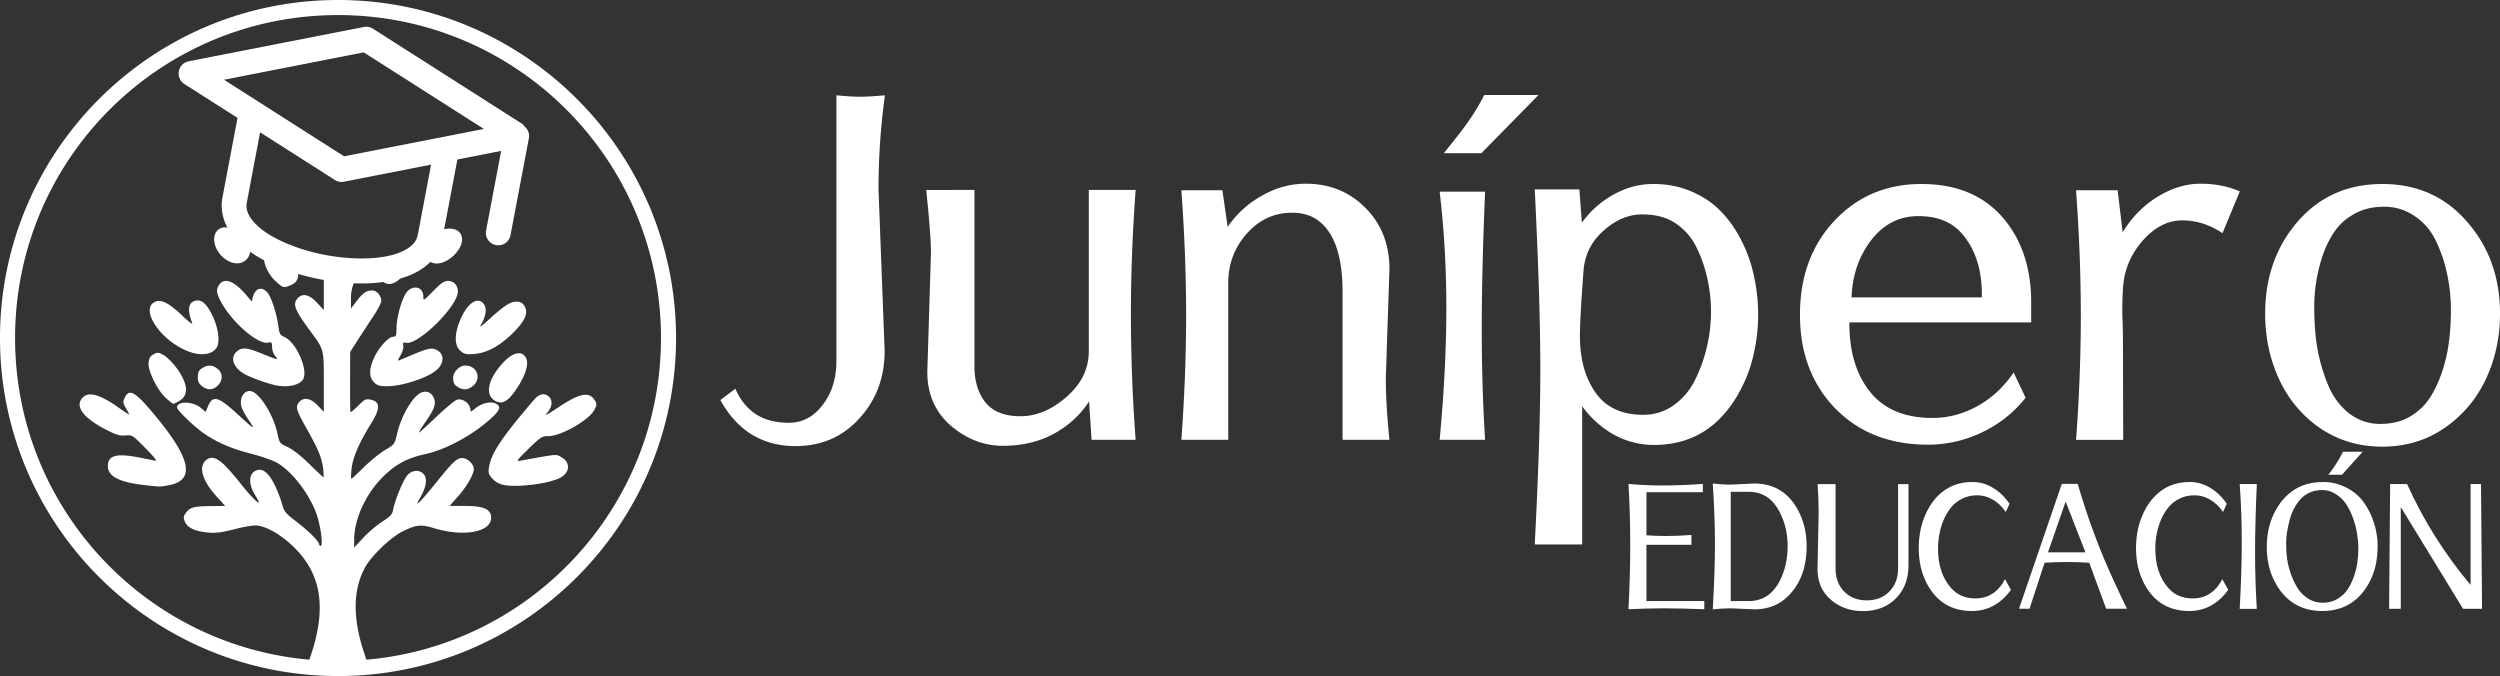
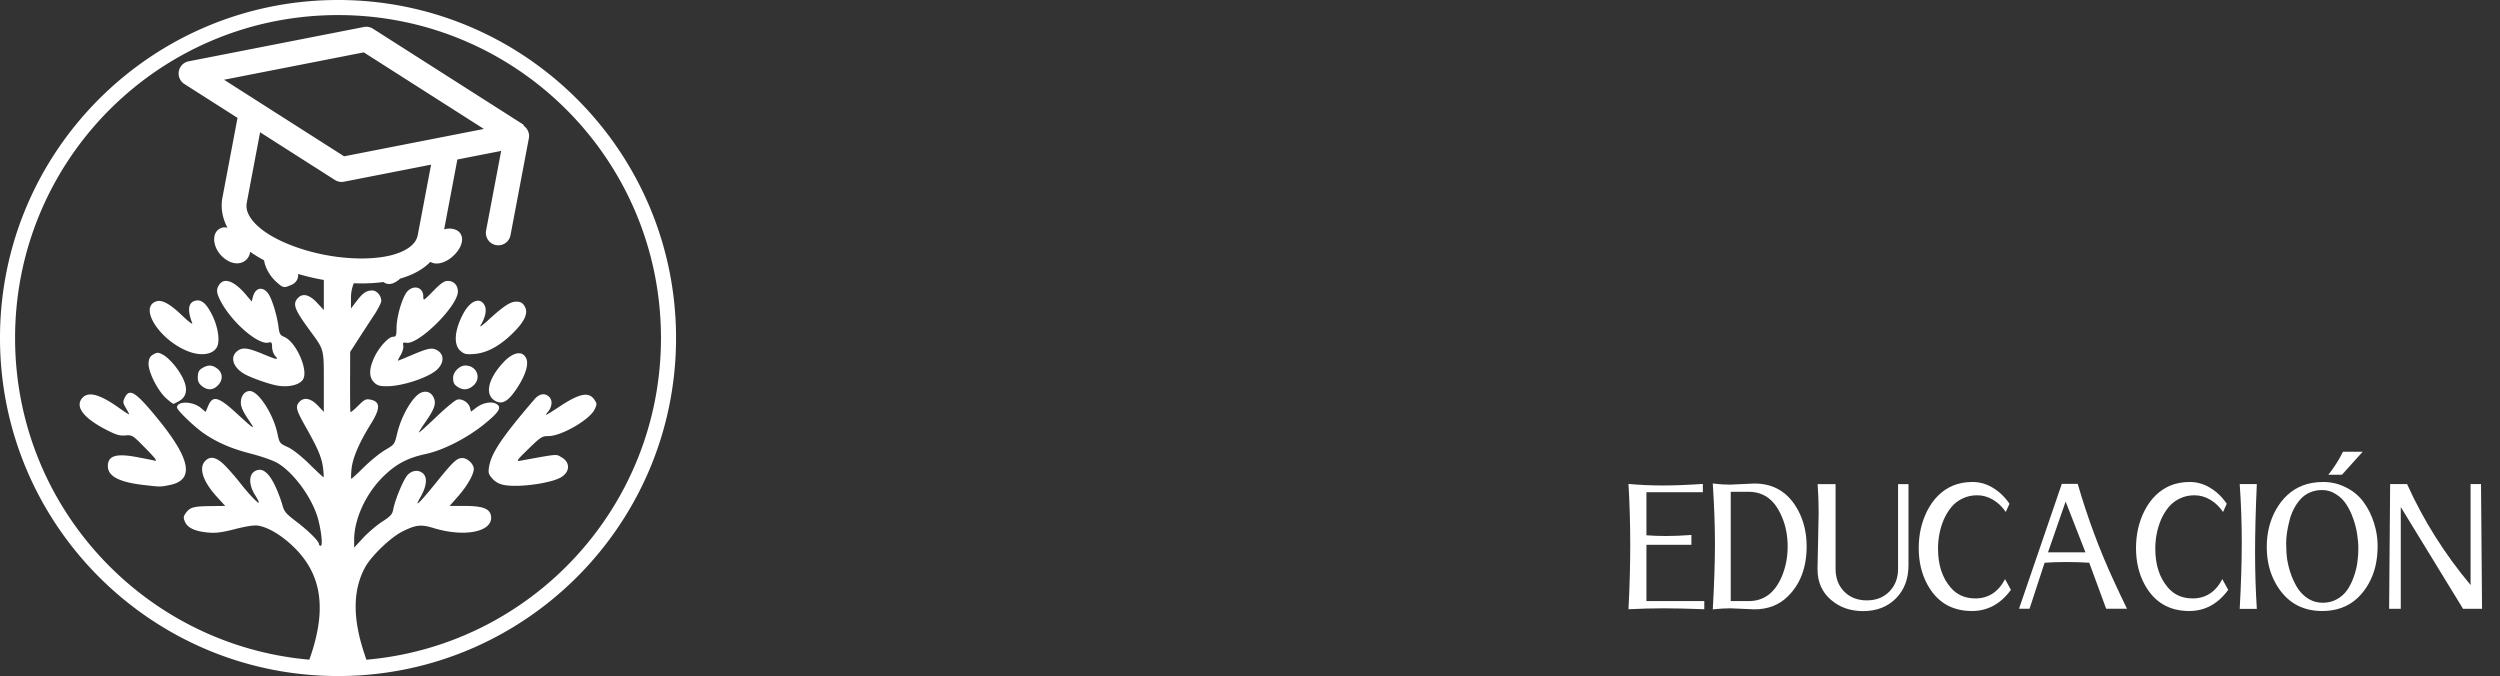
<svg xmlns="http://www.w3.org/2000/svg" xml:space="preserve" width="414.494" height="112.086">
  <rect width="100%" height="100%" fill="#333333" stroke="none" />
-   <path d="M55.943 0C25.02.055-.037 25.185 0 56.11c.037 30.923 25.154 55.994 56.078 55.976 30.924-.019 56.01-25.12 56.01-56.043a1.25 1.25 0 0 0-.016-.076 1.25 1.25 0 0 0 .016-.059C112.014 24.984 86.868-.055 55.943 0Zm.004 2.5c29.574-.053 53.57 23.84 53.641 53.414a1.25 1.25 0 0 0 .037.037 1.25 1.25 0 0 0-.037.092c0 28-21.461 50.958-48.846 53.336l-.401-1.223c-1.885-5.75-1.828-10.35.172-14.06 1.02-1.893 4.221-4.98 6.175-5.957 2.306-1.152 3.076-1.236 5.263-.572 5.08 1.543 9.715.61 9.472-1.905-.126-1.303-1.307-1.78-4.404-1.781h-2.47l1.47-1.676c1.418-1.615 2.525-3.553 2.537-4.44.012-.815-1.04-1.822-1.9-1.822-.93 0-1.527.567-4.546 4.318-1.075 1.336-2.223 2.667-2.55 2.958-.509.454-.475.32.236-.948.951-1.694 1.08-3.108.345-3.773-.723-.655-1.823-.546-2.564.254-.681.734-2.075 4.078-2.378 5.703-.155.827-.43 1.133-1.844 2.047-.915.592-2.332 1.798-3.15 2.682l-1.487 1.606v-1.283c0-3.356 1.843-7.467 4.606-10.275 2.194-2.23 4.159-3.3 7.29-3.968 2.873-.615 6.829-2.633 9.668-4.935 2.534-2.054 2.99-2.844 1.964-3.393-.803-.43-2.24-.144-3.284.653l-.875.667-.164-.651c-.217-.865-1.297-1.555-2.114-1.35-.352.089-1.888 1.352-3.412 2.808-1.525 1.456-2.84 2.646-2.925 2.646h-.003l-.002-.001h-.001v-.001l-.001-.002h-.001c-.032-.067.421-.805 1.044-1.696 1.48-2.116 1.812-3.01 1.463-3.928-.376-.988-1.206-1.373-2.133-.989-1.385.574-3.273 3.774-3.982 6.75-.439 1.843-.449 1.856-2.004 2.767-.859.504-2.438 1.784-3.51 2.845-1.071 1.06-2.011 1.928-2.088 1.928-.077 0-.062-.744.032-1.653.191-1.832 1.284-4.37 3.216-7.47 1.6-2.566 1.576-3.67-.086-4.003-.753-.15-.982-.036-2.041 1.023-.656.656-1.228 1.118-1.271 1.026-.043-.092-.07-2.37-.062-5.062l.015-4.895 1.361-2.117a420.81 420.81 0 0 1 2.58-3.956c.67-1.012 1.218-2.087 1.218-2.389 0-.858-.747-1.725-1.487-1.725-.977 0-1.561.396-2.605 1.763l-.935 1.224v-1.72c0-.815.109-1.53.463-2.464 1.689.068 3.342.006 4.908-.206.762.565 1.693.399 2.705-.49l.094-.084c1.544-.438 2.96-1.078 4.155-2.015a8.14 8.14 0 0 0 .84-.758c1.072.675 2.89.096 4.233-1.434 1.677-1.91 1.238-3.926-.888-4.074a3.075 3.075 0 0 0-1.061.124l2.192-11.582 7.261-1.422-2.5 13.205a2.06 2.06 0 0 0 1.642 2.408 2.06 2.06 0 0 0 2.408-1.642l3.067-16.2a2.061 2.061 0 0 0-.874-1.935 2.06 2.06 0 0 0-.04-.188L61.838 4.761a2.061 2.061 0 0 0-.986-.321 2.061 2.061 0 0 0-.522.035l-29.044 5.689a2.061 2.061 0 0 0-.713 3.765l8.808 5.616-2.5 13.205c-.333 1.761.029 3.518.836 5a2.283 2.283 0 0 0-.601-.053 1.17 1.17 0 0 0-.206.032c-2.184.548-1.721 3.927.745 5.43 1.878 1.146 3.636.185 3.82-1.416l.17.119c.67.463 1.387.896 2.141 1.298.169 1.188.951 2.634 2.094 3.637 1.088.955 1.158.969 2.386.455.831-.347 1.223-.993 1.17-1.829a38.957 38.957 0 0 0 4.255.994v4.993l-1.143-1.228c-1.268-1.362-2.385-1.623-3.182-.743-.889.982-.546 1.877 2.092 5.47 2.284 3.11 2.233 2.919 2.233 8.464v4.919l-1.017-1.07c-1.143-1.2-2.287-1.42-3.043-.585-.685.757-.542 1.319 1.057 4.148 2.047 3.622 2.656 5.068 2.876 6.828.103.82.133 1.494.068 1.505-.067 0-1.123-.983-2.346-2.183-1.372-1.346-2.746-2.423-3.584-2.81-1.336-.616-1.366-.655-1.704-2.247-.69-3.252-3.156-7.048-4.578-7.048-.863 0-1.487.805-1.487 1.918 0 .687.33 1.442 1.186 2.72 1.315 1.96 1.254 1.93-1.968-1.011-2.994-2.733-3.893-2.946-4.664-1.102l-.394.945-.792-.666c-1.342-1.13-3.951-1.178-3.951-.074 0 .45 2.902 3.243 4.498 4.328 2.186 1.486 4.543 2.504 7.628 3.294 1.681.43 3.642 1.102 4.357 1.49 2.719 1.48 5.924 5.819 6.888 9.325.565 2.05.815 4.498.46 4.498-.156 0-.283-.116-.283-.256 0-.486-1.698-2.186-3.716-3.722-1.798-1.369-2.065-1.686-2.371-2.817-.19-.701-.669-1.99-1.064-2.863-1.17-2.583-2.353-3.464-3.578-2.661-.957.627-.898 2.296.14 3.932.433.684.695 1.243.582 1.243-.272 0-1.828-1.662-3.097-3.307a40.936 40.936 0 0 0-2.35-2.712c-1.494-1.561-2.585-1.832-3.466-.859-1.056 1.167-.302 3.398 2 5.917l1.362 1.49-2.342.026c-2.874.033-3.471.19-4.142 1.088-.459.614-.484.806-.198 1.496.42 1.013 1.655 1.599 3.794 1.799 1.33.124 2.265.006 4.523-.57 1.856-.474 3.179-.674 3.799-.573 1.671.271 3.8 1.523 5.767 3.392 4.356 4.137 5.483 9.258 3.574 16.229a32.298 32.298 0 0 1-.834 2.606c-27.326-2.406-48.747-25.309-48.78-53.266C2.464 26.534 26.373 2.553 55.946 2.5Zm4.368 6.183 19.91 12.695-23.173 4.539-19.91-12.695ZM43.124 21.931l12.404 7.909a2.061 2.061 0 0 0 1.509.285l14.437-2.827-2.193 11.585c-.16.844-.551 1.446-1.31 2.041s-1.91 1.113-3.35 1.452c-2.88.678-6.84.623-10.666-.101-3.825-.724-7.531-2.12-9.964-3.804-1.216-.842-2.099-1.745-2.587-2.576-.49-.83-.633-1.535-.473-2.379zm31.132 24.643c-.613 0-1.14.364-2.428 1.677-1.626 1.658-1.644 1.668-1.644.888 0-1.466-1.5-1.97-2.598-.874-.819.819-1.817 4.102-1.84 6.046-.014 1.35-.077 1.52-.558 1.522-.77.002-2.353 1.734-3.144 3.44-.879 1.897-.889 3.255-.03 4.114.536.536.91.65 2.144.65 2.545 0 6.855-1.424 8.28-2.735 1.29-1.186 1.227-2.701-.138-3.323-.786-.358-1.458-.206-4.146.94-1.14.486-2.119.884-2.174.884h-.004c-.038-.026.161-.436.454-.932.303-.513.497-1.207.433-1.542-.098-.514-.022-.592.48-.496 2.032.388 8.573-6.096 8.573-8.498 0-1.038-.681-1.761-1.66-1.761zm-36.874.003c-.404.021-.746.214-1.006.585-.55.787-.52 1.337.153 2.663 1.763 3.48 6.25 7.405 7.975 6.975.52-.13.59-.042.608.76.01.5.237 1.149.504 1.443.649.717.333.677-1.852-.237-2.705-1.131-3.56-1.238-4.434-.55-1.247.981-.7 2.71 1.2 3.796.993.567 3.593 1.51 5.092 1.845 1.929.431 3.843.072 4.555-.856 1.08-1.406-1.03-6.31-3.079-7.158-.647-.268-.777-.502-.93-1.681-.26-2.014-1.13-4.773-1.757-5.57-.932-1.184-2.11-.862-2.498.684l-.18.714-.966-1.141c-1.3-1.535-2.495-2.318-3.385-2.272zm-4.623 3.232a1.594 1.594 0 0 0-.374.05c-1.18.296-1.35 1.54-.507 3.726.112.291-.64-.277-1.671-1.262-2.114-2.02-3.398-2.702-4.38-2.328-2.802 1.065.671 6.419 5.35 8.25 2.152.841 4.121.553 4.792-.701.533-.995.194-3.305-.773-5.27-.845-1.715-1.583-2.473-2.437-2.465zm46.492.048c-.776-.003-1.718.77-2.467 2.19-1.449 2.748-1.618 5.116-.439 6.13.62.535.94.609 2.221.516 2.096-.152 4.187-1.256 6.347-3.352 2.147-2.084 2.765-3.51 2.016-4.654-.327-.498-.67-.674-1.322-.674-1.002 0-2.103.724-4.663 3.066-.94.86-1.522 1.267-1.292.903.786-1.246 1.075-2.515.74-3.251-.27-.59-.675-.872-1.141-.874zm-53.14 8.638c-.193.01-.382.099-.67.26-.561.313-.74.633-.807 1.438-.111 1.352 1.477 4.544 2.902 5.831.562.508 1.11.922 1.22.922.108 0 .572-.23 1.031-.51 1.595-.973 1.367-2.936-.653-5.611-.61-.808-1.528-1.695-2.04-1.97-.427-.23-.675-.347-.9-.36a.722.722 0 0 0-.083 0zm59.892.073c-.723.01-1.634.533-2.57 1.543-2.597 2.802-3.111 5.422-1.256 6.395 1.168.612 2.168-.027 3.666-2.341 1.278-1.976 1.817-3.74 1.43-4.677-.26-.625-.708-.928-1.27-.92zm-8.842 2.035c-.968-.008-2.04 1.062-2.034 2.032.004.865.197 1.204.922 1.614.829.47 1.628.37 2.41-.303 1.426-1.226.61-3.328-1.298-3.343zm-42.331.013a1.579 1.579 0 0 0-.175.004c-.282.02-.574.114-.891.28-.783.413-.966.739-.97 1.728-.004.596.198 1 .692 1.389.925.727 1.829.693 2.622-.101.884-.884.864-2.054-.047-2.77-.43-.34-.824-.514-1.231-.53zm-13.21 4.502c-.025 0-.05 0-.076.002-.361.028-.629.325-.878.846-.312.653-.29.845.196 1.668.302.512.55.99.55 1.061v.002l-.001.001v.001h-.001v.001h-.002v.001h-.001c-.067.02-.796-.446-1.677-1.075-3.087-2.203-4.978-2.751-5.992-1.737-1.396 1.396-.032 3.331 3.73 5.288 1.762.917 2.34 1.095 3.307 1.018 1.159-.092 1.196-.068 3.351 2.125 1.666 1.695 2.024 2.18 1.519 2.053-.364-.091-1.699-.358-2.966-.594-3.446-.641-4.796-.218-4.796 1.503 0 1.671 1.864 2.656 5.915 3.125 2.808.325 2.693.325 4.244.03 4.256-.807 3.645-4.257-1.963-11.098-2.413-2.943-3.66-4.2-4.459-4.221Zm68.414.254c-.472.019-.97.304-1.437.847-5.367 6.25-7.155 8.919-7.519 11.22-.152.963-.081 1.2.573 1.925.512.566 1.12.897 1.937 1.052 2.386.454 7.798-.287 9.454-1.294 1.477-.898 1.52-2.448.09-3.283-.987-.576-.4-.623-6.962.562-.615.11-.394-.192 1.455-1.986 2.029-1.97 2.259-2.116 3.291-2.11 2.134.012 6.853-2.71 7.67-4.423.399-.836.398-.952-.011-1.576-.923-1.409-2.464-1.113-5.836 1.119-2.197 1.455-2.563 1.632-1.962.95.731-.83.878-1.905.342-2.497-.265-.294-.566-.459-.884-.498a1.236 1.236 0 0 0-.2-.008z" style="fill:#ffffff;fill-opacity:1;stroke-width:.265" />
-   <path d="M246.077 15.748c-1.855 3.741-4.086 6.38-6.695 9.65h6.224l9.477-9.65zm-107.405.053v44.114c0 2.828-.756 5.231-2.266 7.21-1.51 1.98-3.376 2.97-5.595 2.97-2.22 0-4.07-.487-5.549-1.461-1.48-1.005-2.59-2.404-3.329-4.195l-2.497 1.885c2.805 5.09 6.967 7.636 12.485 7.636 4.254 0 7.768-1.524 10.542-4.572 2.806-3.048 4.208-6.787 4.208-11.217l-1.017-26.77c0-5.247.355-10.447 1.064-15.6-1.757.157-3.13.236-4.116.236-.986 0-2.297-.079-3.93-.236zm77.822 14.657c-2.528 0-4.948.66-7.26 1.98a16.528 16.528 0 0 0-5.688 5.184l-.878-6.08h-6.797c.524 7.227.785 14.124.785 20.69 0 6.567-.261 13.464-.785 20.69h7.768V46.908c0-3.11 1.017-5.829 3.052-8.154 2.065-2.325 4.577-3.487 7.537-3.487 1.634 0 3.02.392 4.161 1.178 2.806 1.948 4.208 5.954 4.208 12.018v24.46h7.769c-.401-3.895-.601-7.304-.601-10.227l.6-18.097c0-4.085-1.325-7.463-3.976-10.133-2.651-2.671-5.95-4.007-9.895-4.007zm148.337 0c-2.373 0-4.747.723-7.12 2.168-2.343 1.446-4.27 3.41-5.78 5.892l-.833-6.976h-6.89c.525 7.29.787 14.234.787 20.832 0 6.567-.262 13.416-.787 20.549h7.815l-.046-17.25c0-.534-.03-1.665-.093-3.393-.03-1.76.016-3.41.14-4.949.246-2.796 1.34-5.294 3.282-7.494 1.973-2.199 4.131-3.299 6.474-3.299 2.373 0 4.608.707 6.704 2.121l2.867-6.928c-1.942-.849-4.115-1.273-6.52-1.273zm-90.723.048c-2.28 0-4.47.581-6.566 1.744-2.065 1.13-3.822 2.686-5.27 4.665l-.417-5.514h-7.398c.616 12.348.924 22.293.924 29.834 0 7.54-.308 17.218-.924 29.031h7.86V67.361c1.45 1.98 3.207 3.55 5.272 4.713 2.096 1.131 4.3 1.697 6.612 1.697 4.501 0 8.2-1.508 11.098-4.525 1.356-1.413 2.497-3.047 3.422-4.9a23.137 23.137 0 0 0 2.08-5.845c.462-2.074.694-4.195.694-6.363s-.232-4.289-.694-6.362a23.04 23.04 0 0 0-2.08-5.891c-.925-1.854-2.066-3.472-3.422-4.855-1.326-1.382-2.96-2.482-4.902-3.3-1.91-.816-4.007-1.224-6.288-1.224zm44.437 0c-5.795 0-10.604 2.042-14.427 6.127-3.791 4.053-5.687 9.237-5.687 15.553 0 6.315 1.942 11.483 5.826 15.505 3.915 4.022 9.048 6.033 15.398 6.033 3.114 0 6.089-.675 8.925-2.026a20.097 20.097 0 0 0 7.259-5.75l-1.988-4.195c-1.573 2.357-3.56 4.21-5.965 5.561-2.374 1.32-4.871 1.98-7.491 1.98-4.563 0-8-1.43-10.312-4.289-2.312-2.86-3.468-6.677-3.468-11.453v-.094h30.15v-2.97c.06-5.906-1.512-10.714-4.718-14.421-3.206-3.708-7.706-5.561-13.502-5.561zm76.435 0c-5.764 0-10.45 2.089-14.057 6.268-3.576 4.147-5.364 9.222-5.364 15.223 0 3.927.77 7.557 2.312 10.887 1.542 3.33 3.807 6.033 6.797 8.106 3.021 2.043 6.459 3.064 10.312 3.064 3.853 0 7.275-1.021 10.265-3.064 3.021-2.073 5.318-4.775 6.89-8.106 1.572-3.33 2.359-6.96 2.359-10.887 0-6.001-1.82-11.076-5.457-15.223-3.607-4.18-8.292-6.268-14.057-6.268zm-241.419.99c.524 4.932.786 8.42.786 10.462l-.601 19.7c0 3.677 1.295 6.646 3.884 8.908 2.62 2.231 5.503 3.346 8.647 3.346 3.175 0 5.98-.66 8.416-1.979 2.435-1.32 4.393-3.11 5.872-5.373l.416 6.363h7.306a281.27 281.27 0 0 1-.786-20.69c0-6.724.262-13.636.786-20.737h-7.768v26.722c0 2.922-1.233 5.451-3.7 7.588-2.435 2.137-4.978 3.205-7.628 3.205-2.62 0-4.548-.754-5.781-2.262-1.233-1.54-1.85-3.551-1.85-6.033v-29.22Zm85.128.282c.74 6.159 1.11 12.584 1.11 19.276 0 6.693-.37 13.982-1.11 21.869h7.537c-.37-5.782-.555-11.94-.555-18.475 0-6.535.185-14.092.555-22.67zm156.615 2.498c1.91 0 3.637.55 5.179 1.65 1.541 1.068 2.712 2.498 3.514 4.289a23.886 23.886 0 0 1 1.803 5.56c.37 1.886.555 3.755.555 5.61 0 1.853-.108 3.597-.324 5.23-.185 1.603-.555 3.252-1.11 4.95-.554 1.664-1.248 3.142-2.08 4.43-.833 1.257-1.942 2.293-3.33 3.11-1.356.786-2.99 1.179-4.9 1.179-1.881 0-3.592-.582-5.134-1.744-1.51-1.194-2.666-2.75-3.468-4.666a29.877 29.877 0 0 1-1.757-5.892c-.37-1.98-.555-4.367-.555-7.163 0-2.828.463-5.64 1.387-8.437.555-1.602 1.25-2.985 2.081-4.147.833-1.163 1.927-2.105 3.284-2.828 1.356-.754 2.974-1.131 4.854-1.131zm-123.045 1.273c2.282 0 4.146.502 5.595 1.508a10.05 10.05 0 0 1 3.422 3.959 22.88 22.88 0 0 1 1.803 5.184c.4 1.791.601 3.63.601 5.514a25.67 25.67 0 0 1-.647 5.656 24.895 24.895 0 0 1-1.942 5.514c-.833 1.728-2.004 3.142-3.514 4.242-1.51 1.1-3.222 1.65-5.133 1.65-3.545 0-6.18-1.226-7.907-3.677-1.726-2.45-2.59-5.577-2.59-9.379 0-2.01.201-5.64.602-10.887.215-2.64 1.325-4.839 3.329-6.598 2.004-1.79 4.131-2.686 6.381-2.686zm45.778.282c3.175 0 5.595.974 7.26 2.922 2.28 2.64 3.375 6.159 3.283 10.557h-21.595c.124-3.644 1.203-6.802 3.237-9.473 2.066-2.67 4.67-4.006 7.815-4.006z" style="font-weight:700;font-size:390.511px;line-height:1.25;font-family:Rachana;-inkscape-font-specification:&quot;Rachana, Bold&quot;;fill:#ffffff;stroke-width:.498" />
+   <path d="M55.943 0C25.02.055-.037 25.185 0 56.11c.037 30.923 25.154 55.994 56.078 55.976 30.924-.019 56.01-25.12 56.01-56.043a1.25 1.25 0 0 0-.016-.076 1.25 1.25 0 0 0 .016-.059C112.014 24.984 86.868-.055 55.943 0Zm.004 2.5c29.574-.053 53.57 23.84 53.641 53.414a1.25 1.25 0 0 0 .037.037 1.25 1.25 0 0 0-.037.092c0 28-21.461 50.958-48.846 53.336l-.401-1.223c-1.885-5.75-1.828-10.35.172-14.06 1.02-1.893 4.221-4.98 6.175-5.957 2.306-1.152 3.076-1.236 5.263-.572 5.08 1.543 9.715.61 9.472-1.905-.126-1.303-1.307-1.78-4.404-1.781h-2.47l1.47-1.676c1.418-1.615 2.525-3.553 2.537-4.44.012-.815-1.04-1.822-1.9-1.822-.93 0-1.527.567-4.546 4.318-1.075 1.336-2.223 2.667-2.55 2.958-.509.454-.475.32.236-.948.951-1.694 1.08-3.108.345-3.773-.723-.655-1.823-.546-2.564.254-.681.734-2.075 4.078-2.378 5.703-.155.827-.43 1.133-1.844 2.047-.915.592-2.332 1.798-3.15 2.682l-1.487 1.606v-1.283c0-3.356 1.843-7.467 4.606-10.275 2.194-2.23 4.159-3.3 7.29-3.968 2.873-.615 6.829-2.633 9.668-4.935 2.534-2.054 2.99-2.844 1.964-3.393-.803-.43-2.24-.144-3.284.653l-.875.667-.164-.651c-.217-.865-1.297-1.555-2.114-1.35-.352.089-1.888 1.352-3.412 2.808-1.525 1.456-2.84 2.646-2.925 2.646h-.003l-.002-.001h-.001v-.001l-.001-.002h-.001c-.032-.067.421-.805 1.044-1.696 1.48-2.116 1.812-3.01 1.463-3.928-.376-.988-1.206-1.373-2.133-.989-1.385.574-3.273 3.774-3.982 6.75-.439 1.843-.449 1.856-2.004 2.767-.859.504-2.438 1.784-3.51 2.845-1.071 1.06-2.011 1.928-2.088 1.928-.077 0-.062-.744.032-1.653.191-1.832 1.284-4.37 3.216-7.47 1.6-2.566 1.576-3.67-.086-4.003-.753-.15-.982-.036-2.041 1.023-.656.656-1.228 1.118-1.271 1.026-.043-.092-.07-2.37-.062-5.062l.015-4.895 1.361-2.117a420.81 420.81 0 0 1 2.58-3.956c.67-1.012 1.218-2.087 1.218-2.389 0-.858-.747-1.725-1.487-1.725-.977 0-1.561.396-2.605 1.763l-.935 1.224v-1.72c0-.815.109-1.53.463-2.464 1.689.068 3.342.006 4.908-.206.762.565 1.693.399 2.705-.49l.094-.084c1.544-.438 2.96-1.078 4.155-2.015a8.14 8.14 0 0 0 .84-.758c1.072.675 2.89.096 4.233-1.434 1.677-1.91 1.238-3.926-.888-4.074a3.075 3.075 0 0 0-1.061.124l2.192-11.582 7.261-1.422-2.5 13.205a2.06 2.06 0 0 0 1.642 2.408 2.06 2.06 0 0 0 2.408-1.642l3.067-16.2a2.061 2.061 0 0 0-.874-1.935 2.06 2.06 0 0 0-.04-.188L61.838 4.761a2.061 2.061 0 0 0-.986-.321 2.061 2.061 0 0 0-.522.035l-29.044 5.689a2.061 2.061 0 0 0-.713 3.765l8.808 5.616-2.5 13.205c-.333 1.761.029 3.518.836 5a2.283 2.283 0 0 0-.601-.053 1.17 1.17 0 0 0-.206.032c-2.184.548-1.721 3.927.745 5.43 1.878 1.146 3.636.185 3.82-1.416l.17.119c.67.463 1.387.896 2.141 1.298.169 1.188.951 2.634 2.094 3.637 1.088.955 1.158.969 2.386.455.831-.347 1.223-.993 1.17-1.829a38.957 38.957 0 0 0 4.255.994v4.993l-1.143-1.228c-1.268-1.362-2.385-1.623-3.182-.743-.889.982-.546 1.877 2.092 5.47 2.284 3.11 2.233 2.919 2.233 8.464v4.919l-1.017-1.07c-1.143-1.2-2.287-1.42-3.043-.585-.685.757-.542 1.319 1.057 4.148 2.047 3.622 2.656 5.068 2.876 6.828.103.82.133 1.494.068 1.505-.067 0-1.123-.983-2.346-2.183-1.372-1.346-2.746-2.423-3.584-2.81-1.336-.616-1.366-.655-1.704-2.247-.69-3.252-3.156-7.048-4.578-7.048-.863 0-1.487.805-1.487 1.918 0 .687.33 1.442 1.186 2.72 1.315 1.96 1.254 1.93-1.968-1.011-2.994-2.733-3.893-2.946-4.664-1.102l-.394.945-.792-.666c-1.342-1.13-3.951-1.178-3.951-.074 0 .45 2.902 3.243 4.498 4.328 2.186 1.486 4.543 2.504 7.628 3.294 1.681.43 3.642 1.102 4.357 1.49 2.719 1.48 5.924 5.819 6.888 9.325.565 2.05.815 4.498.46 4.498-.156 0-.283-.116-.283-.256 0-.486-1.698-2.186-3.716-3.722-1.798-1.369-2.065-1.686-2.371-2.817-.19-.701-.669-1.99-1.064-2.863-1.17-2.583-2.353-3.464-3.578-2.661-.957.627-.898 2.296.14 3.932.433.684.695 1.243.582 1.243-.272 0-1.828-1.662-3.097-3.307a40.936 40.936 0 0 0-2.35-2.712c-1.494-1.561-2.585-1.832-3.466-.859-1.056 1.167-.302 3.398 2 5.917l1.362 1.49-2.342.026c-2.874.033-3.471.19-4.142 1.088-.459.614-.484.806-.198 1.496.42 1.013 1.655 1.599 3.794 1.799 1.33.124 2.265.006 4.523-.57 1.856-.474 3.179-.674 3.799-.573 1.671.271 3.8 1.523 5.767 3.392 4.356 4.137 5.483 9.258 3.574 16.229a32.298 32.298 0 0 1-.834 2.606c-27.326-2.406-48.747-25.309-48.78-53.266C2.464 26.534 26.373 2.553 55.946 2.5Zm4.368 6.183 19.91 12.695-23.173 4.539-19.91-12.695ZM43.124 21.931l12.404 7.909a2.061 2.061 0 0 0 1.509.285l14.437-2.827-2.193 11.585c-.16.844-.551 1.446-1.31 2.041s-1.91 1.113-3.35 1.452c-2.88.678-6.84.623-10.666-.101-3.825-.724-7.531-2.12-9.964-3.804-1.216-.842-2.099-1.745-2.587-2.576-.49-.83-.633-1.535-.473-2.379zm31.132 24.643c-.613 0-1.14.364-2.428 1.677-1.626 1.658-1.644 1.668-1.644.888 0-1.466-1.5-1.97-2.598-.874-.819.819-1.817 4.102-1.84 6.046-.014 1.35-.077 1.52-.558 1.522-.77.002-2.353 1.734-3.144 3.44-.879 1.897-.889 3.255-.03 4.114.536.536.91.65 2.144.65 2.545 0 6.855-1.424 8.28-2.735 1.29-1.186 1.227-2.701-.138-3.323-.786-.358-1.458-.206-4.146.94-1.14.486-2.119.884-2.174.884h-.004c-.038-.026.161-.436.454-.932.303-.513.497-1.207.433-1.542-.098-.514-.022-.592.48-.496 2.032.388 8.573-6.096 8.573-8.498 0-1.038-.681-1.761-1.66-1.761zm-36.874.003c-.404.021-.746.214-1.006.585-.55.787-.52 1.337.153 2.663 1.763 3.48 6.25 7.405 7.975 6.975.52-.13.59-.042.608.76.01.5.237 1.149.504 1.443.649.717.333.677-1.852-.237-2.705-1.131-3.56-1.238-4.434-.55-1.247.981-.7 2.71 1.2 3.796.993.567 3.593 1.51 5.092 1.845 1.929.431 3.843.072 4.555-.856 1.08-1.406-1.03-6.31-3.079-7.158-.647-.268-.777-.502-.93-1.681-.26-2.014-1.13-4.773-1.757-5.57-.932-1.184-2.11-.862-2.498.684l-.18.714-.966-1.141c-1.3-1.535-2.495-2.318-3.385-2.272zm-4.623 3.232a1.594 1.594 0 0 0-.374.05c-1.18.296-1.35 1.54-.507 3.726.112.291-.64-.277-1.671-1.262-2.114-2.02-3.398-2.702-4.38-2.328-2.802 1.065.671 6.419 5.35 8.25 2.152.841 4.121.553 4.792-.701.533-.995.194-3.305-.773-5.27-.845-1.715-1.583-2.473-2.437-2.465zm46.492.048c-.776-.003-1.718.77-2.467 2.19-1.449 2.748-1.618 5.116-.439 6.13.62.535.94.609 2.221.516 2.096-.152 4.187-1.256 6.347-3.352 2.147-2.084 2.765-3.51 2.016-4.654-.327-.498-.67-.674-1.322-.674-1.002 0-2.103.724-4.663 3.066-.94.86-1.522 1.267-1.292.903.786-1.246 1.075-2.515.74-3.251-.27-.59-.675-.872-1.141-.874zm-53.14 8.638c-.193.01-.382.099-.67.26-.561.313-.74.633-.807 1.438-.111 1.352 1.477 4.544 2.902 5.831.562.508 1.11.922 1.22.922.108 0 .572-.23 1.031-.51 1.595-.973 1.367-2.936-.653-5.611-.61-.808-1.528-1.695-2.04-1.97-.427-.23-.675-.347-.9-.36a.722.722 0 0 0-.083 0m59.892.073c-.723.01-1.634.533-2.57 1.543-2.597 2.802-3.111 5.422-1.256 6.395 1.168.612 2.168-.027 3.666-2.341 1.278-1.976 1.817-3.74 1.43-4.677-.26-.625-.708-.928-1.27-.92zm-8.842 2.035c-.968-.008-2.04 1.062-2.034 2.032.004.865.197 1.204.922 1.614.829.47 1.628.37 2.41-.303 1.426-1.226.61-3.328-1.298-3.343zm-42.331.013a1.579 1.579 0 0 0-.175.004c-.282.02-.574.114-.891.28-.783.413-.966.739-.97 1.728-.004.596.198 1 .692 1.389.925.727 1.829.693 2.622-.101.884-.884.864-2.054-.047-2.77-.43-.34-.824-.514-1.231-.53zm-13.21 4.502c-.025 0-.05 0-.076.002-.361.028-.629.325-.878.846-.312.653-.29.845.196 1.668.302.512.55.99.55 1.061v.002l-.001.001v.001h-.001v.001h-.002v.001h-.001c-.067.02-.796-.446-1.677-1.075-3.087-2.203-4.978-2.751-5.992-1.737-1.396 1.396-.032 3.331 3.73 5.288 1.762.917 2.34 1.095 3.307 1.018 1.159-.092 1.196-.068 3.351 2.125 1.666 1.695 2.024 2.18 1.519 2.053-.364-.091-1.699-.358-2.966-.594-3.446-.641-4.796-.218-4.796 1.503 0 1.671 1.864 2.656 5.915 3.125 2.808.325 2.693.325 4.244.03 4.256-.807 3.645-4.257-1.963-11.098-2.413-2.943-3.66-4.2-4.459-4.221Zm68.414.254c-.472.019-.97.304-1.437.847-5.367 6.25-7.155 8.919-7.519 11.22-.152.963-.081 1.2.573 1.925.512.566 1.12.897 1.937 1.052 2.386.454 7.798-.287 9.454-1.294 1.477-.898 1.52-2.448.09-3.283-.987-.576-.4-.623-6.962.562-.615.11-.394-.192 1.455-1.986 2.029-1.97 2.259-2.116 3.291-2.11 2.134.012 6.853-2.71 7.67-4.423.399-.836.398-.952-.011-1.576-.923-1.409-2.464-1.113-5.836 1.119-2.197 1.455-2.563 1.632-1.962.95.731-.83.878-1.905.342-2.497-.265-.294-.566-.459-.884-.498a1.236 1.236 0 0 0-.2-.008z" style="fill:#ffffff;fill-opacity:1;stroke-width:.265" />
  <path d="M282.568 99.66v1.35q-4.035-.153-6.754-.153-2.719 0-5.814.153.29-5.677.29-10.738 0-5.078-.29-10.037 2.685.256 5.626.256 2.94 0 6.703-.256v1.368h-9.354v7.147q1.54.12 3.3.12 1.762 0 4.156-.171v1.624h-7.456v9.337zm13.823-9.063q0-1.248-.222-2.48-.223-1.23-.736-2.428-.496-1.196-1.214-2.12-1.624-2.035-4.309-2.035h-2.958V99.66h2.958q3.83 0 5.54-4.156.94-2.274.94-4.907zm-9.576-10.243 4.053-.188q4.907 0 7.284 4.497 1.385 2.617 1.385 5.934 0 5.198-3.095 8.259-2.188 2.171-5.557 2.171l-3.984-.17q-1.214 0-2.924.17.359-6.463.359-10.858 0-4.411-.36-10.003 1.591.188 2.84.188zM301.34 94.36l.188-9.32q0-2.427-.17-4.77h2.975v14.038q0 2.326 1.436 3.78 1.453 1.453 3.745 1.453 2.291 0 3.727-1.454 1.454-1.47 1.454-3.779V80.27h1.727v13.44q0 3.403-2.086 5.506t-5.455 2.103q-3.129 0-5.284-1.847-2.257-1.898-2.257-5.112zm26.169 4.856q3.249 0 4.925-3.198l.974 1.779q-2.565 3.505-6.463 3.505-5.028 0-7.421-4.446-1.403-2.599-1.403-5.984 0-3.403 1.403-6.173 1.539-3.01 4.24-4.173 1.47-.615 3.266-.615 1.813 0 3.403.975 1.59.957 2.736 2.633l-.616 1.368q-.872-1.3-2.12-2.035-1.248-.735-2.616-.735t-2.463.547q-1.094.53-1.83 1.42-.734.888-1.247 2.051-.958 2.257-.958 4.84 0 4.017 2.103 6.446 1.54 1.795 4.087 1.795zm12.045-7.643h6.207l-3.283-8.413zm13.098 9.353h-3.454l-2.805-7.626q-1.778-.12-3.762-.12-1.966 0-3.642.12l-2.496 7.626h-1.744l7.096-20.707h2.633q2.48 8.515 5.934 15.97.359.787 1.128 2.429.787 1.624 1.112 2.308zm10.881-1.71q3.25 0 4.925-3.198l.975 1.779q-2.565 3.505-6.464 3.505-5.027 0-7.42-4.446-1.403-2.599-1.403-5.984 0-3.403 1.402-6.173 1.54-3.01 4.24-4.173 1.471-.615 3.267-.615 1.812 0 3.402.975 1.59.957 2.736 2.633l-.615 1.368q-.872-1.3-2.12-2.035-1.249-.735-2.617-.735-1.368 0-2.462.547-1.094.53-1.83 1.42-.735.888-1.248 2.051-.957 2.257-.957 4.84 0 4.017 2.103 6.446 1.539 1.795 4.086 1.795zm10.643 1.727h-2.838q.341-6.19.341-11.046 0-4.856-.341-9.644h2.838q-.29 6.515-.29 11.32 0 4.787.29 9.37zm16.046-5.232q.444-1.214.615-2.394.171-1.197.171-2.377 0-1.18-.205-2.428-.188-1.266-.667-2.582-.461-1.317-1.145-2.343-.667-1.026-1.727-1.675-1.043-.667-2.24-.667-1.18 0-2.104.427-.906.41-1.538 1.129-.633.718-1.095 1.624-.462.906-.718 1.967-.53 2.086-.53 3.659 0 1.556.188 2.804.205 1.231.667 2.514.479 1.282 1.146 2.29.683.993 1.727 1.642 1.06.633 2.342.633 1.3 0 2.343-.581 1.043-.582 1.693-1.505.65-.923 1.077-2.137zm1.641-12.483q1.129 1.522 1.727 3.437.616 1.915.616 3.813 0 1.881-.376 3.437-.376 1.556-1.146 2.907-.752 1.334-1.83 2.343-2.308 2.137-5.83 2.137-5.113 0-7.678-4.497-1.522-2.65-1.522-6.122 0-3.47 1.522-6.172 1.642-2.924 4.429-4.019 1.505-.581 3.454-.581 1.966 0 3.745.906 1.778.89 2.89 2.411zM388.46 74.9h3.266l-3.437 3.813h-2.257q1.419-1.778 2.428-3.813zm22.885 5.352.171 20.69h-3.146l-10.328-16.877v16.877h-1.932l.17-20.69h2.805q4.053 8.994 10.533 16.74v-16.74Z" aria-label="EDUCACIÓN" style="font-weight:700;font-size:35.019px;line-height:1.25;font-family:Rachana;-inkscape-font-specification:&quot;Rachana, Bold&quot;;text-align:center;letter-spacing:-1.002px;text-anchor:middle;fill:#ffffff;stroke-width:.148" />
</svg>